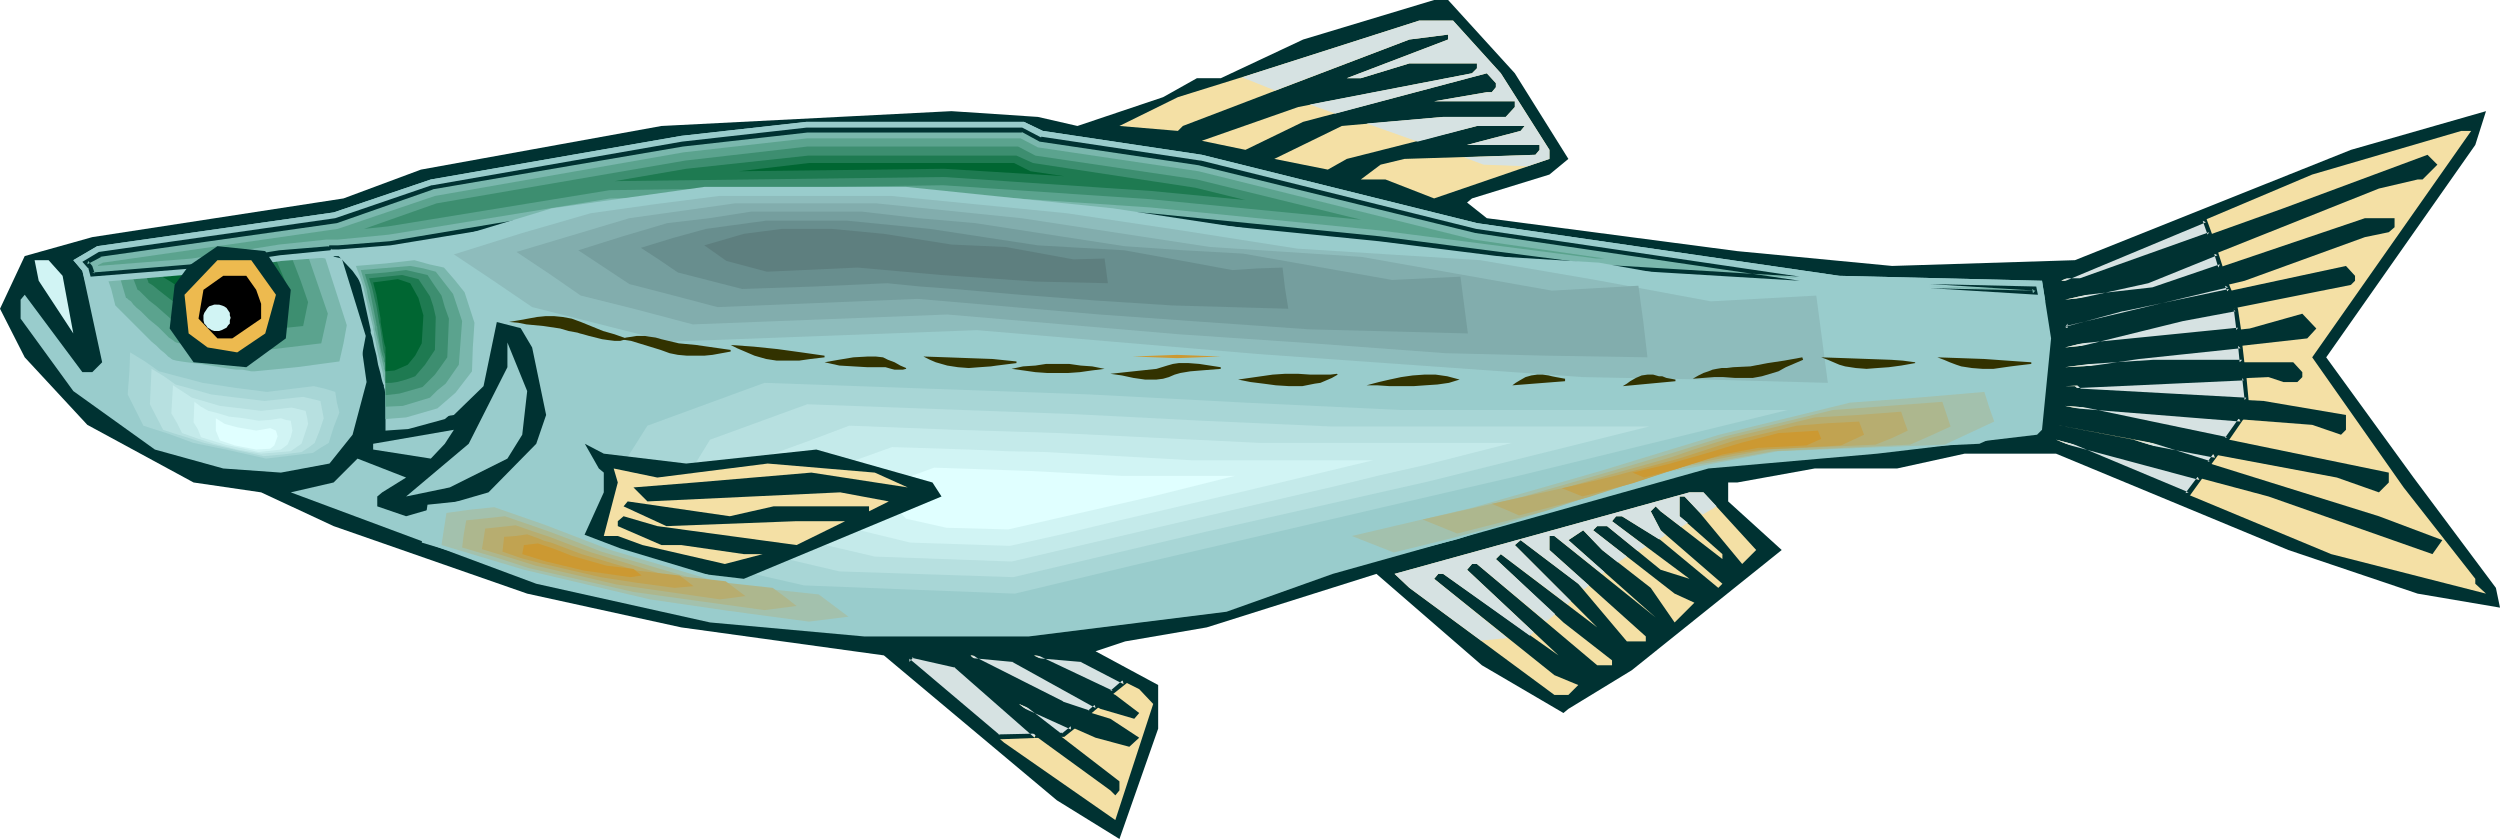
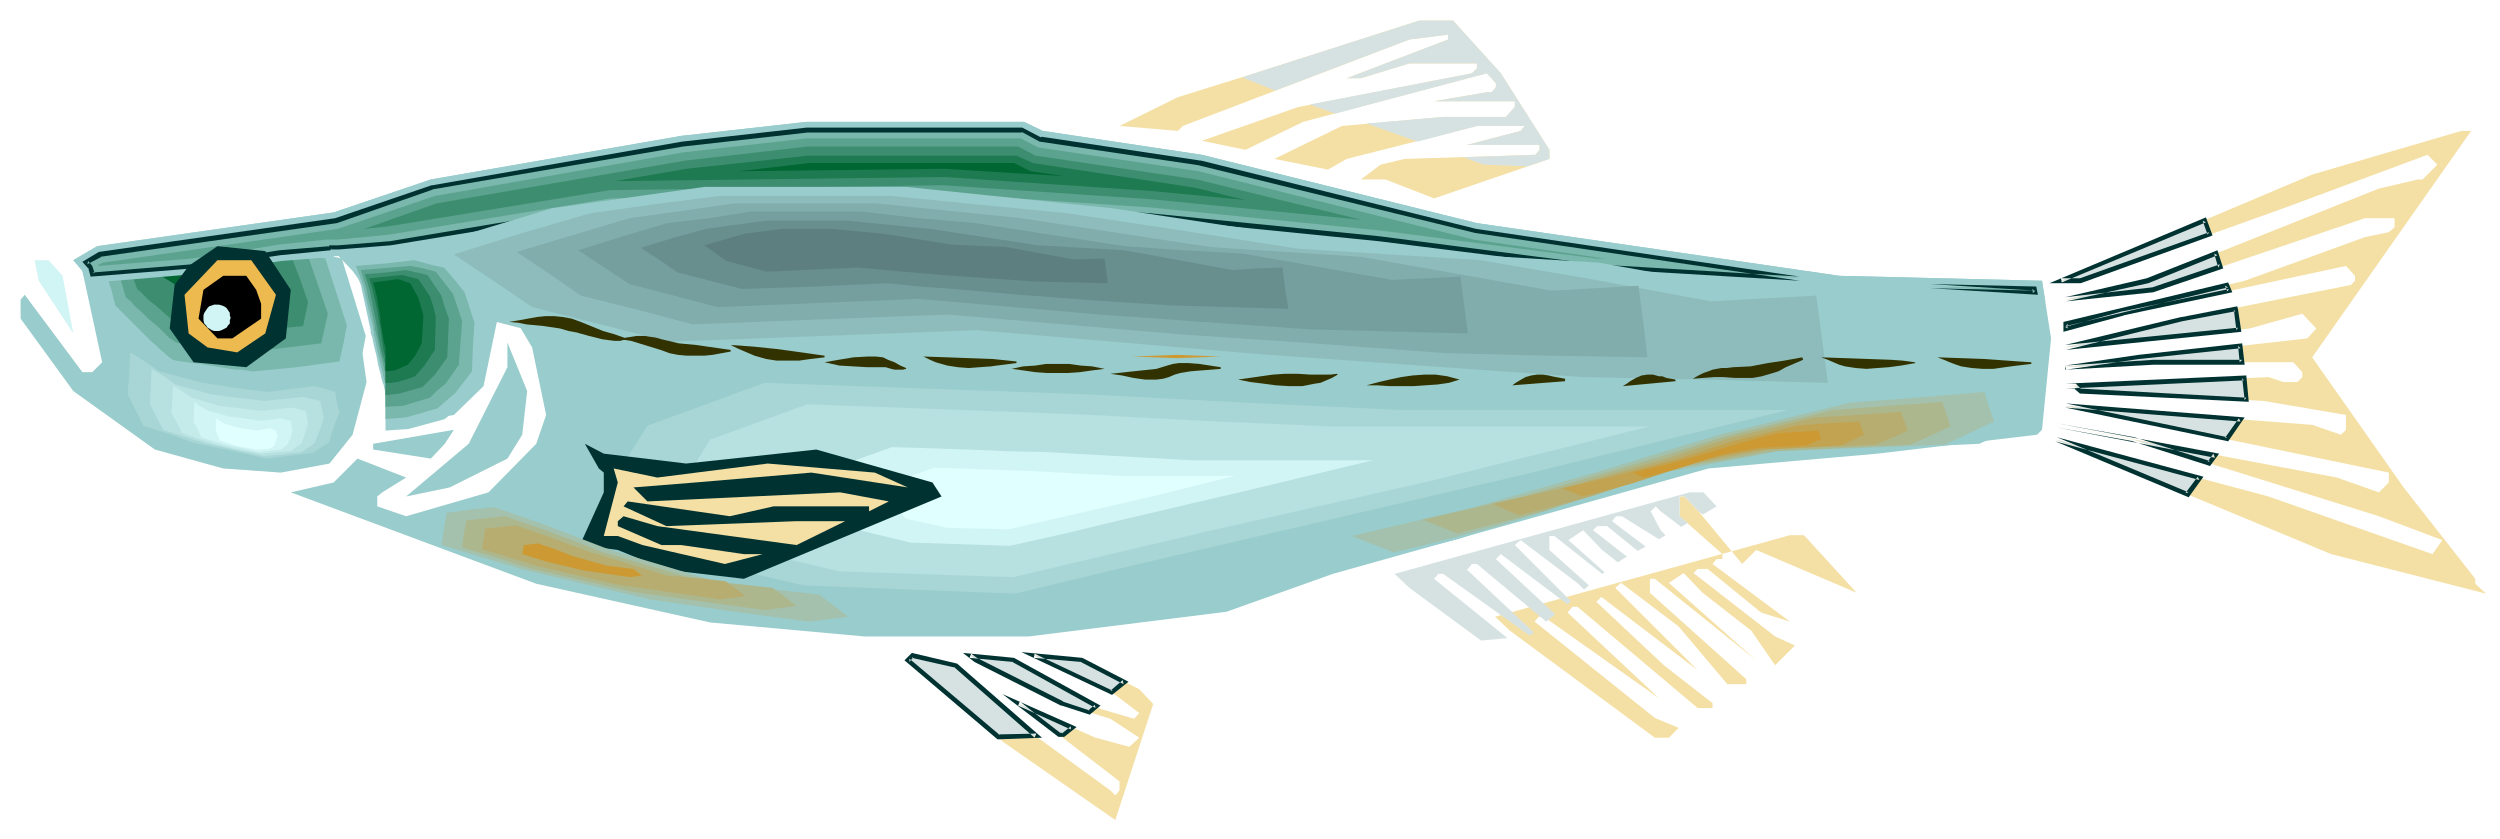
<svg xmlns="http://www.w3.org/2000/svg" fill-rule="evenodd" height="164.594" preserveAspectRatio="none" stroke-linecap="round" viewBox="0 0 3035 1019" width="490.455">
  <style>.brush1{fill:#003232}.pen1{stroke:none}.brush2{fill:#f4e0a5}.brush3{fill:#9cc}.brush4{fill:#7ab7ad}.brush5{fill:#5ba38e}.brush6{fill:#3d8e70}.brush7{fill:#1e7a51}.brush8{fill:#006632}.brush9{fill:#a8d6d6}.brush10{fill:#b7e0e0}.brush11{fill:#c4eaea}.brush12{fill:#d1f4f4}.brush13{fill:#e0ffff}.brush21{fill:#a3c1ad}.brush22{fill:#adb78e}.brush23{fill:#b7ad70}.brush24{fill:#c1a351}.brush25{fill:#cc9932}.brush26{fill:#d6e2e2}.brush27{fill:#323200}</style>
-   <path class="pen1 brush1" d="m1839 89 65 104-23 19-94 29-6 5 24 19 304 40 188 18 222-7 335-134 164-47-13 41-181 258 106 146 100 134 5 24-100-17-157-53-282-117h-111l-82 18h-100l-94 17h-11v23l65 59-182 146-77 47-6 5-99-58-128-111-206 65-99 17-36 12 76 41v53l-47 134-76-47-210-176-246-34-187-41-235-82-88-41-82-12-129-70-76-82-30-59 30-64 82-23 305-47 94-35 292-53 352-18 105 7 48 11 104-35 41-23h29l100-47 159-48h17l81 89z" />
  <path class="pen1 brush2" d="m1822 89 59 93v11l-140 48-59-23h-30l24-18 29-7 159-5 5-6v-6h-88l65-17 5-6h-58l-158 40-23 13-65-13 82-40 123-11h76l11-12v-7h-98l64-11h6l5-6v-5l-11-12-223 59-70 34-53-11 117-41 211-41 6-6v-6h-82l-59 18h-17l123-47v-6l-47 6-275 105-6 6-71-6 71-35 93-29 200-64h41l58 64z" />
  <path class="pen1 brush3" d="m1266 159 193 29 334 83 440 64 246 6 11 70-11 111-6 6-194 23-205 18-456 128-129 46-240 30h-200l-187-17-211-47-298-111 52-12 29-29 59 23-29 18-6 5v12l35 12 100-29 58-59 12-35-17-82-48-81h-5v28l11 18-17 82-36 35-75 12 35-94-13-11-17 23-11 47-17-117-25-35-17-18h-6l-5 5 34 71 11 77-17 64-28 35-59 11-70-5-83-23-99-71-64-88v-23l5-6 70 94h12l12-12-24-111-11-13 29-17 287-41 118-40 304-53 152-17h264l23 11z" />
  <path class="pen1 brush3" d="m128 380-14-47 100-16 127-20 74 17 29 94-10 53-117 15h-1l-3-1-6-1-6-1-8-1-9-1-41-6-9-2-9-1-7-1-7-2h-4l-2-1-2-2-4-3-4-4-5-5-6-6-7-6-14-15-13-13-6-7-5-5-5-5-3-4-2-2-1-1z" />
  <path class="pen1 brush4" d="m140 371-5-20-7-20 45-7 44-7 56-8 57-9 65 14 26 81-4 22-5 22-52 7-51 5h-4l-5-1-6-1h-7l-8-1-18-3-18-3-8-1-8-1-7-1-6-1-4-1-2-1-1-1-3-2-4-4-5-4-5-5-6-5-12-12-12-12-5-5-5-5-4-4-3-3-2-2-1-1z" />
  <path class="pen1 brush5" d="m153 362-10-34 19-3 20-2 38-6 98-14 29 6 28 5 23 67-4 18-4 18-91 11-3-1h-4l-5-1-7-1h-7l-15-3-15-2-8-1-7-1-5-1h-5l-4-1-2-1-1-1-3-2-3-2-4-4-9-9-11-9-10-10-5-4-4-4-3-4-3-2-2-2h-1z" />
  <path class="pen1 brush6" d="m167 352-5-13-5-14 33-4 34-4 41-6 42-5 48 9 10 26 9 26-6 29-39 4-38 4h-1l-2-1h-4l-4-1h-5l-6-1-13-1-14-2-12-1-5-1-4-1h-3l-1-1-1-1-3-1-3-3-3-2-8-7-9-8-9-7-4-4-3-3-3-3-2-2-2-1z" />
-   <path class="pen1 brush7" d="m180 342-8-19 27-3 27-4 69-7 20 3 20 3 16 38-3 11-3 10-31 4-32 2h-9l-9-2-22-2-10-1-4-1h-3l-3-1h-1l-1-1-2-1-2-1-3-2-7-5-14-11-6-5-3-2-2-1-1-1v-1z" />
  <path class="pen1 brush8" d="m192 333-6-12 43-5 54-4 32 4 13 24-5 12-50 5h-2l-2-1h-3l-7-1-18-2h-8l-3-1h-5l-1-1h-2l-4-2-5-3-6-4-5-3-5-3-4-2v-1h-1z" />
  <path class="pen1 brush3" d="m1953 572 384-94h-552l-445-22-463-17-168 62-56 88 84 95 195 45 302 11 334-78 385-90z" />
  <path class="pen1 brush9" d="m1843 578 327-80h-469l-190-9-190-10-196-7-197-7-142 52-24 38-23 38 71 80 166 38 127 5 129 5 142-34 142-33 163-38 164-38z" />
  <path class="pen1 brush10" d="m1733 585 269-67h-386l-157-7-155-8-324-12-118 43-19 31-20 31 30 33 29 33 69 16 68 16 211 7 233-55 270-61z" />
-   <path class="pen1 brush11" d="m1623 590 53-13 53-12 106-27h-304l-123-6-122-6-127-4-128-5-45 17-47 17-15 24-15 24 46 52 107 25 166 6 184-43 211-49z" />
  <path class="pen1 brush12" d="m1513 596 154-37h-221l-89-5-89-5-46-1-46-2-93-3-67 24-11 18-11 18 33 37 78 19 121 4 67-15 66-16 77-18 77-18z" />
  <path class="pen1 brush13" d="m1403 602 96-24h-137l-112-6-116-4-41 15-15 23 22 24 49 11 75 2 83-19 96-22z" />
  <path class="pen1 brush3" d="m104 344 131-11 106-16 64-5v-1h6l64-5 268-45 401-6 251 17 279 28 262 33 547 33-4-25-246-6-440-64-334-83-193-29-23-11H979l-152 17-304 53-118 40-287 41-29 17 11 13 4 15z" />
  <path class="pen1 brush4" d="m2185 338-394-58-334-82-194-29-22-11H980l-152 17-303 52-117 41-287 41-16 10 5 6 2 8 122-10 105-16 61-5 1-2h9l64-4 267-45 404-6 251 17 279 28 262 33 248 15zm158 10 128 7-1-4-127-3z" />
  <path class="pen1 brush1" d="M2185 341v-5l-393-58-334-83h-1l-193-29v1l-23-12H979l-151 17-303 53h-1l-117 40-287 41-20 12 8 9-1-2 3 11 124-10 106-16 61-6 2-2-2 1h10l63-5 268-44h-1l404-6 251 17h-1l279 28 263 33 248 15v-5l-248-15-262-34-279-28-251-17-404 6-268 45-63 5h-10l-2 2 2-1-61 5-106 17-121 10 3 1-3-9-5-6-1 4 17-9h-2l288-41 117-41h-1l304-52 151-17h261l-1-1 22 12 195 29h-1l335 82 394 58v-5 5zm158 4v5l131 8-2-10-129-3v5l127 3-3-2 1 5 3-3-128-8v5-5z" />
  <path class="pen1 brush5" d="m1260 179-21-11H980l-150 17-302 53-118 40-285 41-6 3v1l114-9 106-17 57-6h14l62-6 269-44 404-6 252 17 279 28 262 34h10l-159-23-334-83-195-29z" />
  <path class="pen1 brush6" d="m1397 242 256 25-200-49-196-29-21-11H980l-148 17-302 52-88 31 29-3 269-44 405-6 252 17z" />
  <path class="pen1 brush7" d="m833 205-87 15 400-5 252 17 114 11-61-15-197-30-20-9H981l-148 16z" />
  <path class="pen1 brush8" d="m897 208 249-3 146 9-41-6-20-10H982l-85 10z" />
  <path class="pen1 brush2" d="m2807 434 111 158 87 111v6l13 12-188-48-334-139 258 69 199 70 12-17-77-29-298-93-94-18 341 64 51 18 12-12v-12l-393-81 300 23 35 12 6-6v-18l-100-17-222-12-7-6h-12l247-11 18 6h17l6-6v-6l-11-12h-170l-107 6 89-12 205-23 11-12-17-18-64 18-224 23 142-35 205-41 5-5v-6l-11-12-270 58-71 18v-6l218-52 146-53 29-6 7-6v-11h-36l-257 87-107 12 100-23 281-112 47-11h6l18-18-12-12-175 65-246 88h-24l305-129 181-53h12l-193 275z" />
  <path class="pen1 brush1" d="m353 352-6 59-48 35-64-6-29-41 6-53 17-23 35-24 58 6 31 47z" />
  <path class="pen1 brush12" d="m76 335 13 70-42-64-5-25h17l17 19z" />
  <path class="pen1" style="fill:#edba4f" d="m335 358-13 47-34 23-36-6-23-17-5-47 40-42h41l30 42z" />
  <path class="pen1" style="fill:#000" d="m311 352 6 17v18l-35 24h-18l-23-24 6-35 24-17h28l12 17z" />
  <path class="pen1 brush3" d="m634 528-18 29-70 35-53 11 76-64 47-93v-30l24 59-6 53z" />
  <path class="pen1 brush3" d="m523 557-70-11v-7l98-17-11 17-17 18z" />
  <path class="pen1 brush1" d="m833 563 158-17 141 40 11 17-240 100-94-11-59-24-46-6 29-64v-24l-6-5-17-30 23 12 100 12z" />
-   <path class="pen1 brush2" d="m1102 592-117-18-141 12-75 6 17 17 234-11 59 11-24 12v-6H939l-53 12-124-18-5 6 52 24 158-6h59l-59 29-169-23-41-12-7 6v6l53 23h24l76 11h23l-46 12-100-23-30-11h-17l17-65-5-17 53 11 134-17 130 11 40 18zm1030 76-17 17-53-64-17-18h-6v24l52 46v6l-75-58-6-6-6 6 12 23 75 65-5 5-70-58-47-29h-7l-5 6 94 70-35-11-65-53h-12l-5 5 99 77 24 11-24 24-29-42-59-46-23-24-18 12 106 94-123-99h-6v17l117 105v6h-23l-59-70-70-53-7 6 100 100-117-89-6 6 82 77 59 46v6h-18l-146-123h-6l-6 7 111 104-140-99h-6l-5 6 146 117 29 12-12 12h-17l-176-130-18-17 358-99h17l64 70zm-872 228 88 64 6 6 5-6v-11l-122-94 93 41 41 11 12-11-35-23-59-18-104-53-7-6 52 6 106 59 41 12 6-7-29-22-99-48 58 6 70 35 17 18-46 141-135-94-117-100 5-6 53 12 100 88z" />
+   <path class="pen1 brush2" d="m1102 592-117-18-141 12-75 6 17 17 234-11 59 11-24 12v-6H939l-53 12-124-18-5 6 52 24 158-6h59l-59 29-169-23-41-12-7 6v6l53 23h24l76 11h23l-46 12-100-23-30-11h-17l17-65-5-17 53 11 134-17 130 11 40 18zm1030 76-17 17-53-64-17-18h-6v24l52 46v6h-7l-5 6 94 70-35-11-65-53h-12l-5 5 99 77 24 11-24 24-29-42-59-46-23-24-18 12 106 94-123-99h-6v17l117 105v6h-23l-59-70-70-53-7 6 100 100-117-89-6 6 82 77 59 46v6h-18l-146-123h-6l-6 7 111 104-140-99h-6l-5 6 146 117 29 12-12 12h-17l-176-130-18-17 358-99h17l64 70zm-872 228 88 64 6 6 5-6v-11l-122-94 93 41 41 11 12-11-35-23-59-18-104-53-7-6 52 6 106 59 41 12 6-7-29-22-99-48 58 6 70 35 17 18-46 141-135-94-117-100 5-6 53 12 100 88z" />
  <path class="pen1 brush3" d="m587 387-112-75 195-59 185-26h245l251 26 328 50 262 16 330 59 150-8 17 125-352-8-463-34-401-33-440 17-195-50z" />
  <path class="pen1" style="fill:#8ebcbc" d="m646 373-47-32-48-32 83-26 83-24 78-11 78-10h209l213 21 140 21 140 22 222 14 140 24 140 26 128-7 14 106-149-4-149-3-394-28-341-29-187 7-187 7-166-42z" />
  <path class="pen1" style="fill:#82adad" d="m705 359-39-27-39-26 137-41 128-18h172l176 18 229 35 93 6 91 6 231 41 105-6 6 44 5 43-122-2-123-3-162-12-162-11-281-24-154 6-155 6-68-18-68-17z" />
  <path class="pen1" style="fill:#759e9e" d="m764 345-62-41 54-17 54-16 51-6 51-8h134l69 8 69 6 181 28 72 5 72 4 181 32 83-4 9 69-193-5-128-9-126-9-221-19-243 10-53-14-27-7-27-7z" />
  <path class="pen1" style="fill:#688e8e" d="m823 331-22-15-23-15 39-12 40-11 73-10h98l101 10 131 20 105 6 66 12 65 12 31-2 30-1 3 25 4 25-71-2-70-2-93-6-92-7-80-7-41-3-40-4-88 4-88 3-78-20z" />
  <path class="pen1" style="fill:#5e7f7f" d="m882 317-27-19 48-14 46-6h61l63 6 82 13 66 3 82 15 38-1 4 30-88-2-115-8-101-9-110 5-49-13z" />
  <path class="pen1 brush3" d="m129 469 3-62 42 28 61 17 92 12 67-8 31 8 5 30-15 43-23 15-66 7-103-22-71-24-23-44z" />
  <path class="pen1 brush9" d="m155 479 2-26 1-25 18 11 17 12 53 14 39 6 39 5 57-7 13 3 13 4 2 13 3 12-7 18-6 19-10 6-9 6-57 7-44-10-44-9-30-11-31-10-9-18-10-20z" />
  <path class="pen1 brush10" d="m182 491 2-43 15 9 7 5 7 5 22 6 21 6 32 4 33 4 47-5 21 5 4 21-5 15-6 15-8 6-8 5-23 3-23 2-36-8-36-8-25-8-13-4-12-4-16-31z" />
  <path class="pen1 brush11" d="m208 502 2-34 23 15 17 5 17 5 50 6 37-4 17 4 2 9 1 7-8 24-6 4-7 5-36 3-29-5-28-7-19-6-20-7-6-12-7-12z" />
  <path class="pen1 brush12" d="m235 513 1-25 8 6 9 5 12 3 13 4 18 2 18 3 14-1 13-2 6 2 6 1 2 12-2 8-4 9-4 3-4 3-27 3-41-9-29-9-4-10-5-8z" />
  <path class="pen1 brush13" d="M262 523v-15l11 7 15 4 23 4 17-3 7 3 2 7-4 11-5 4-17 1-26-5-18-6-5-12z" />
  <path class="pen1 brush12" d="M263 370h3l3 1 3 1 3 2 2 3 2 3v3l1 3-1 3v4l-2 2-2 3-6 3-3 1h-6l-3-1-3-2-2-1-2-3-2-2-1-4v-6l1-3 2-3 2-3 2-2 3-1 3-1h3z" />
  <path class="pen1 brush3" d="m438 346-11-28 81-7 41 9 28 33 15 41-4 66-23 28-25 21-44 12-28 2v-42l-1-8-1-3v-2l-1-2-1-3-1-4-1-5-3-11-2-11-3-12-1-5-1-5-1-3-1-3v-3l-12-55z" />
  <path class="pen1 brush4" d="m441 348-4-12-5-13 36-3 35-4 18 5 18 4 13 15 12 15 12 37-2 30-1 29-10 13-10 13-22 19-38 11-13 1-12 1v-39l-1-7-1-2v-2l-1-2v-3l-1-4-1-4-5-20-2-11-2-9v-3l-1-3v-2l-6-24-6-26z" />
  <path class="pen1 brush5" d="m445 351-7-23 60-5 16 3 15 4 21 27 11 33-4 53-16 23-10 8-9 9-33 10-21 1v-40l-1-3v-1l-1-2v-2l-2-8-2-8-2-10-2-9-2-8-1-3v-4l-5-23-3-11-2-11z" />
  <path class="pen1 brush6" d="m449 353-3-10-3-10 25-2 25-3 26 6 4 6 4 6 9 13 4 14 5 14-1 24-1 23-7 10-8 11-7 7-8 8-28 8-17 2v-36l-1-4-1-1v-3l-2-5-2-8-3-17-1-7v-2l-1-2v-2l-4-20-4-20z" />
  <path class="pen1 brush7" d="m453 355-2-8-3-9 40-4 20 5 14 21 4 12 3 13-1 40-12 18-12 14-11 4-11 3-7 1h-7v-31l-1-3v-1l-1-2-1-6-2-14-1-7-1-6-1-4v-1l-3-18-2-8-2-9z" />
  <path class="pen1 brush8" d="m457 358-4-15 30-4 15 5 10 18 6 21-2 34-8 15-9 11-16 7-11 1v-29l-1-3-1-4-2-12-1-6-1-6v-4l-5-29z" />
  <path class="pen1 brush3" d="m1616 694-60-24 170-39 184-54 170-52 188-46 192-14 13 42-70 32-238 11-173 31-223 74-153 39z" />
  <path class="pen1 brush21" d="m1692 671-51-20 145-34 157-45 72-22 72-22 159-39 81-6 82-7 6 19 6 17-60 28-202 8-74 14-37 7-36 6-95 32-95 31-65 17-65 16z" />
  <path class="pen1 brush22" d="m1769 648-42-17 119-27 128-37 60-18 60-19 131-32 133-10 10 30-24 11-25 11-166 8-61 11-60 10-79 26-78 26-106 27z" />
  <path class="pen1 brush23" d="m1844 626-16-7-17-7 94-21 51-15 50-14 24-7 23-8 47-15 103-25 52-3 53-4 4 12 4 11-19 9-20 8-131 6-47 9-48 9-123 40-42 11-42 11z" />
  <path class="pen1 brush24" d="m1921 603-25-10 35-8 33-8 37-10 37-10 68-22 38-9 37-9 38-3 38-2 6 16-28 13-95 5-34 5-36 7-88 29-61 16z" />
  <path class="pen1 brush25" d="m1996 580-14-6 42-10 46-13 43-13 46-12 48-3 4 10-18 8-59 3-43 8-57 18-38 10z" />
-   <path class="pen1 brush3" d="m512 659 7-46 67-7 75 25 92 35 166 50 131 14 43 32-57 7-227-32-180-43-117-35z" />
  <path class="pen1 brush21" d="m536 662 3-20 3-19 29-4 29-3 63 22 39 15 39 15 71 21 70 21 112 12 36 27-48 6-97-13-96-14-153-36-100-30z" />
  <path class="pen1 brush22" d="m561 665 2-16 3-17 47-5 26 9 26 9 32 12 33 13 58 17 58 17 92 10 15 11 14 11-39 5-80-11-79-11-127-29-40-13-41-12z" />
  <path class="pen1 brush23" d="m585 667 2-12 2-13 37-4 20 7 21 7 26 10 25 9 46 14 45 14 36 3 36 4 12 9 12 9-31 4-125-18-99-23-32-10-33-10z" />
-   <path class="pen1 brush24" d="m610 670 1-9 1-9 14-1 14-2 14 5 7 3 8 2 37 14 67 20 52 6 8 6 9 7-23 2-45-6-45-7-73-17-23-6-23-8z" />
  <path class="pen1 brush25" d="m634 673 2-11 17-2 18 6 23 9 42 12 33 4 10 8-14 2-56-8-46-11-29-9z" />
  <path class="pen1 brush26" d="m1508 94 40 16 163-62 47-6v6l-123 47h17l59-18h82v6l-6 6-197 38 6 2 25 9 184-49 11 12v5l-5 6h-6l-64 11h98v7l-11 12h-76l-93 8 62 22 72-19h58l-5 6-65 17h88v6l-5 6-87 3 24 9 53 2 27-9v-11l-59-93-58-64h-41l-200 64-15 5zm1162 486-14 20-160-66 174 46zm6-313 6 17-156 57h-24l174-74zm15 41-84 33-100 23 107-12 82-28-5-16zm13 38 2 7-128 28-71 18v-6l197-47zm10 29-65 12-142 35 211-21-4-25v-1zm6 45 2 20h-108l-107 6 89-12 124-14zm4 39 3 26-201-10-7-6h-12l217-10zm-4 50-17 24-196-40 213 16zm-31 44-193-37 94 18 92 29 7-10z" />
  <path class="pen1 brush1" d="m2670 583-2-4-15 20 4-1-160-67-2 5 175 47 5-4-178-48-2 5 162 68 18-25-5 4zm8-313-4-2 6 17 2-3-157 56h1-24l1 5 175-73v-6l-190 80h38l160-58-8-22v6zm14 34-86 34-99 23 1 5 106-11 85-29-7-22-4 4 5 17 2-4-82 28-106 12 1 5 100-22 84-34-4-2 4-4zm13 45-4-2 3 7 2-3-128 27h-1l-70 19 3 2v-6l-2 3 197-47v-6l-200 48v12l74-20h-1l132-28-5-12v6zm11 23-67 13h-1l-141 34 1 6 213-22-4-27-1-4-5 4 1 1 3 24 2-3-210 21 1 6 142-35 64-12-3-2 5-4zm4 51-3-3 2 20 3-3h-108l-107 7 1 5 89-13 123-13 2-6-126 14-89 13v5l107-6h111l-3-26-2 6zm4 39-2-3 3 27 2-3-201-11 1 1-7-7h-13v6l217-10 3-6-220 10v6h12l-2-1 8 7 205 10-3-32-3 6zm-4 50-2-4-17 24 3-1-196-41-1 5 213 17 5-5-217-17-1 5 198 41 20-29-5 5zm-26 39-198-37v5l94 17h-1l94 30 11-15h-7l-7 10 3-1-92-29-95-17v5l193 37-2-5h7z" />
  <path class="pen1 brush26" d="m1798 778 32-3-89-72 5-6h6l105 75 5-4-81-76 6-7h6l84 70 11-9-72-67 6-6 81 61 4-4-68-68 7-6 70 53 7 7 6-5-48-43v-17h6l58 46 3-2-44-39 18-12 23 24 19 15 11-7-41-32 5-5h12l37 30 10-5-41-31 5-6h7l45 28 8-5-6-6-12-23 6-6 6 6 25 19 8-5-10-8v-24h6l17 18 5 4 17-10-16-17h-17l-358 99 18 17 87 64zm-448 63-95-45 58 6 52 26-15 13zm-138 54 46-1-98-86-53-12-5 6 110 93zm74-2-49-38 65 28-11 10h-5zm37-28-34-10-104-53-7-6 52 6 101 56-8 7z" />
  <path class="pen1 brush1" d="M1348 839h3l-95-45-1 5 58 5h-1l52 27-1-5-15 13 2 5 20-16-56-29-74-7 110 52-2-5zm-137 59 54-2-103-90-55-13-9 9 113 96 3-5-110-93v4l5-6-2 1 53 12-2-1 98 86 2-5-46 1 2 1-3 5zm75-8h1l-49-38-2 5 64 29v-4l-11 9 2-1h-5l-1 5h7l15-12-90-40 68 52 1-5zm35-27h2l-33-11h1l-105-53-7-5-2 5 53 5h-1l101 56-1-4-8 7 2 5 13-11-105-58-62-6 14 11 105 53h1l34 11-2-5z" />
  <path class="pen1 brush27" d="m618 391 12-2 11-2 11-2 10-1h11l10 1 11 2 11 4 27 11 14 4 14 5v1l-7 2h-7l-8-1-7-1-16-4-7-2-4-1-3-1-11-2-10-3-20-3-21-2-10-2-11-1z" />
  <path class="pen1 brush27" d="m753 412 7-2 7-1 6-1h10l6 1 7 1 7 2 21 5 21 2 21 3 21 3v2l-22 4-10 1h-21l-11-1-10-2-11-4-13-4-23-7-13-2zm1302 48 7-4 6-3 6-2 5-2 5-1 6-1h6l8-1 21-1 21-4 20-3 22-4 1 3-21 9-9 5-10 3-10 3-11 2h-22l-14-1h-11l-13 1-13 1zM887 419l28 2 29 3 29 4 28 4v2l-17 2-14 2h-27l-13-2-14-4-14-6-7-3-8-4zm114 21 17-3 18-3 18-1h9l9 1 6 3 8 3 7 4 7 3v1l-4 1h-10l-4-1-7-2h-22l-17-1-17-1-9-2-9-2z" />
  <path class="pen1 brush25" d="m1375 433 27-1 27-1 26 1 27 1-27 1-26 1-27-1-27-1z" />
  <path class="pen1 brush27" d="m1228 448 14-3 15-1 13-2h28l14 2 14 1 15 3-16 2-14 2-14 1h-26l-14-1-14-2-15-2zm-107-15 29 1 27 1 28 1 29 3v2l-16 2-8 1-7 1-14 1-13 1-13-1-13-2-7-2-7-2-7-3-8-4zm1090 1 29 1 28 1 28 1 14 1 15 2v1l-17 3-15 2-14 1-13 1-13-1-13-2-7-2-7-3-7-3-8-3zm141 0 29 1 28 1 28 2 14 1 15 1v2l-17 2-8 1-7 1-14 2h-13l-13-1-13-2-6-2-8-3-7-3-8-3zm-1004 20 56-6 13-4 7-2 7-1h12l13 1 13 2 13 2v2l-25 2-12 1-12 2-7 2-7 3-7 2-8 1h-14l-14-2-14-3-14-2zm155 7 14-2 28-4 15-1h16l15 1h24l8-1 1 1-7 4-7 3-7 3-7 1-15 3h-16l-16-1-15-2-16-2-15-3zm156 7 15-4 13-3 14-3 14-2 14-1h14l14 2 15 4-13 4-14 2-15 1-14 1h-29l-15-1h-13zm177 0 4-3 5-3 7-4 7-2 7-1h7l7 1 4 1 5 1 11 2v3l-64 5zm134 1 5-3 4-3 7-4 7-3 7-1h7l7 2h4l5 2 11 2v2l-64 6z" />
</svg>